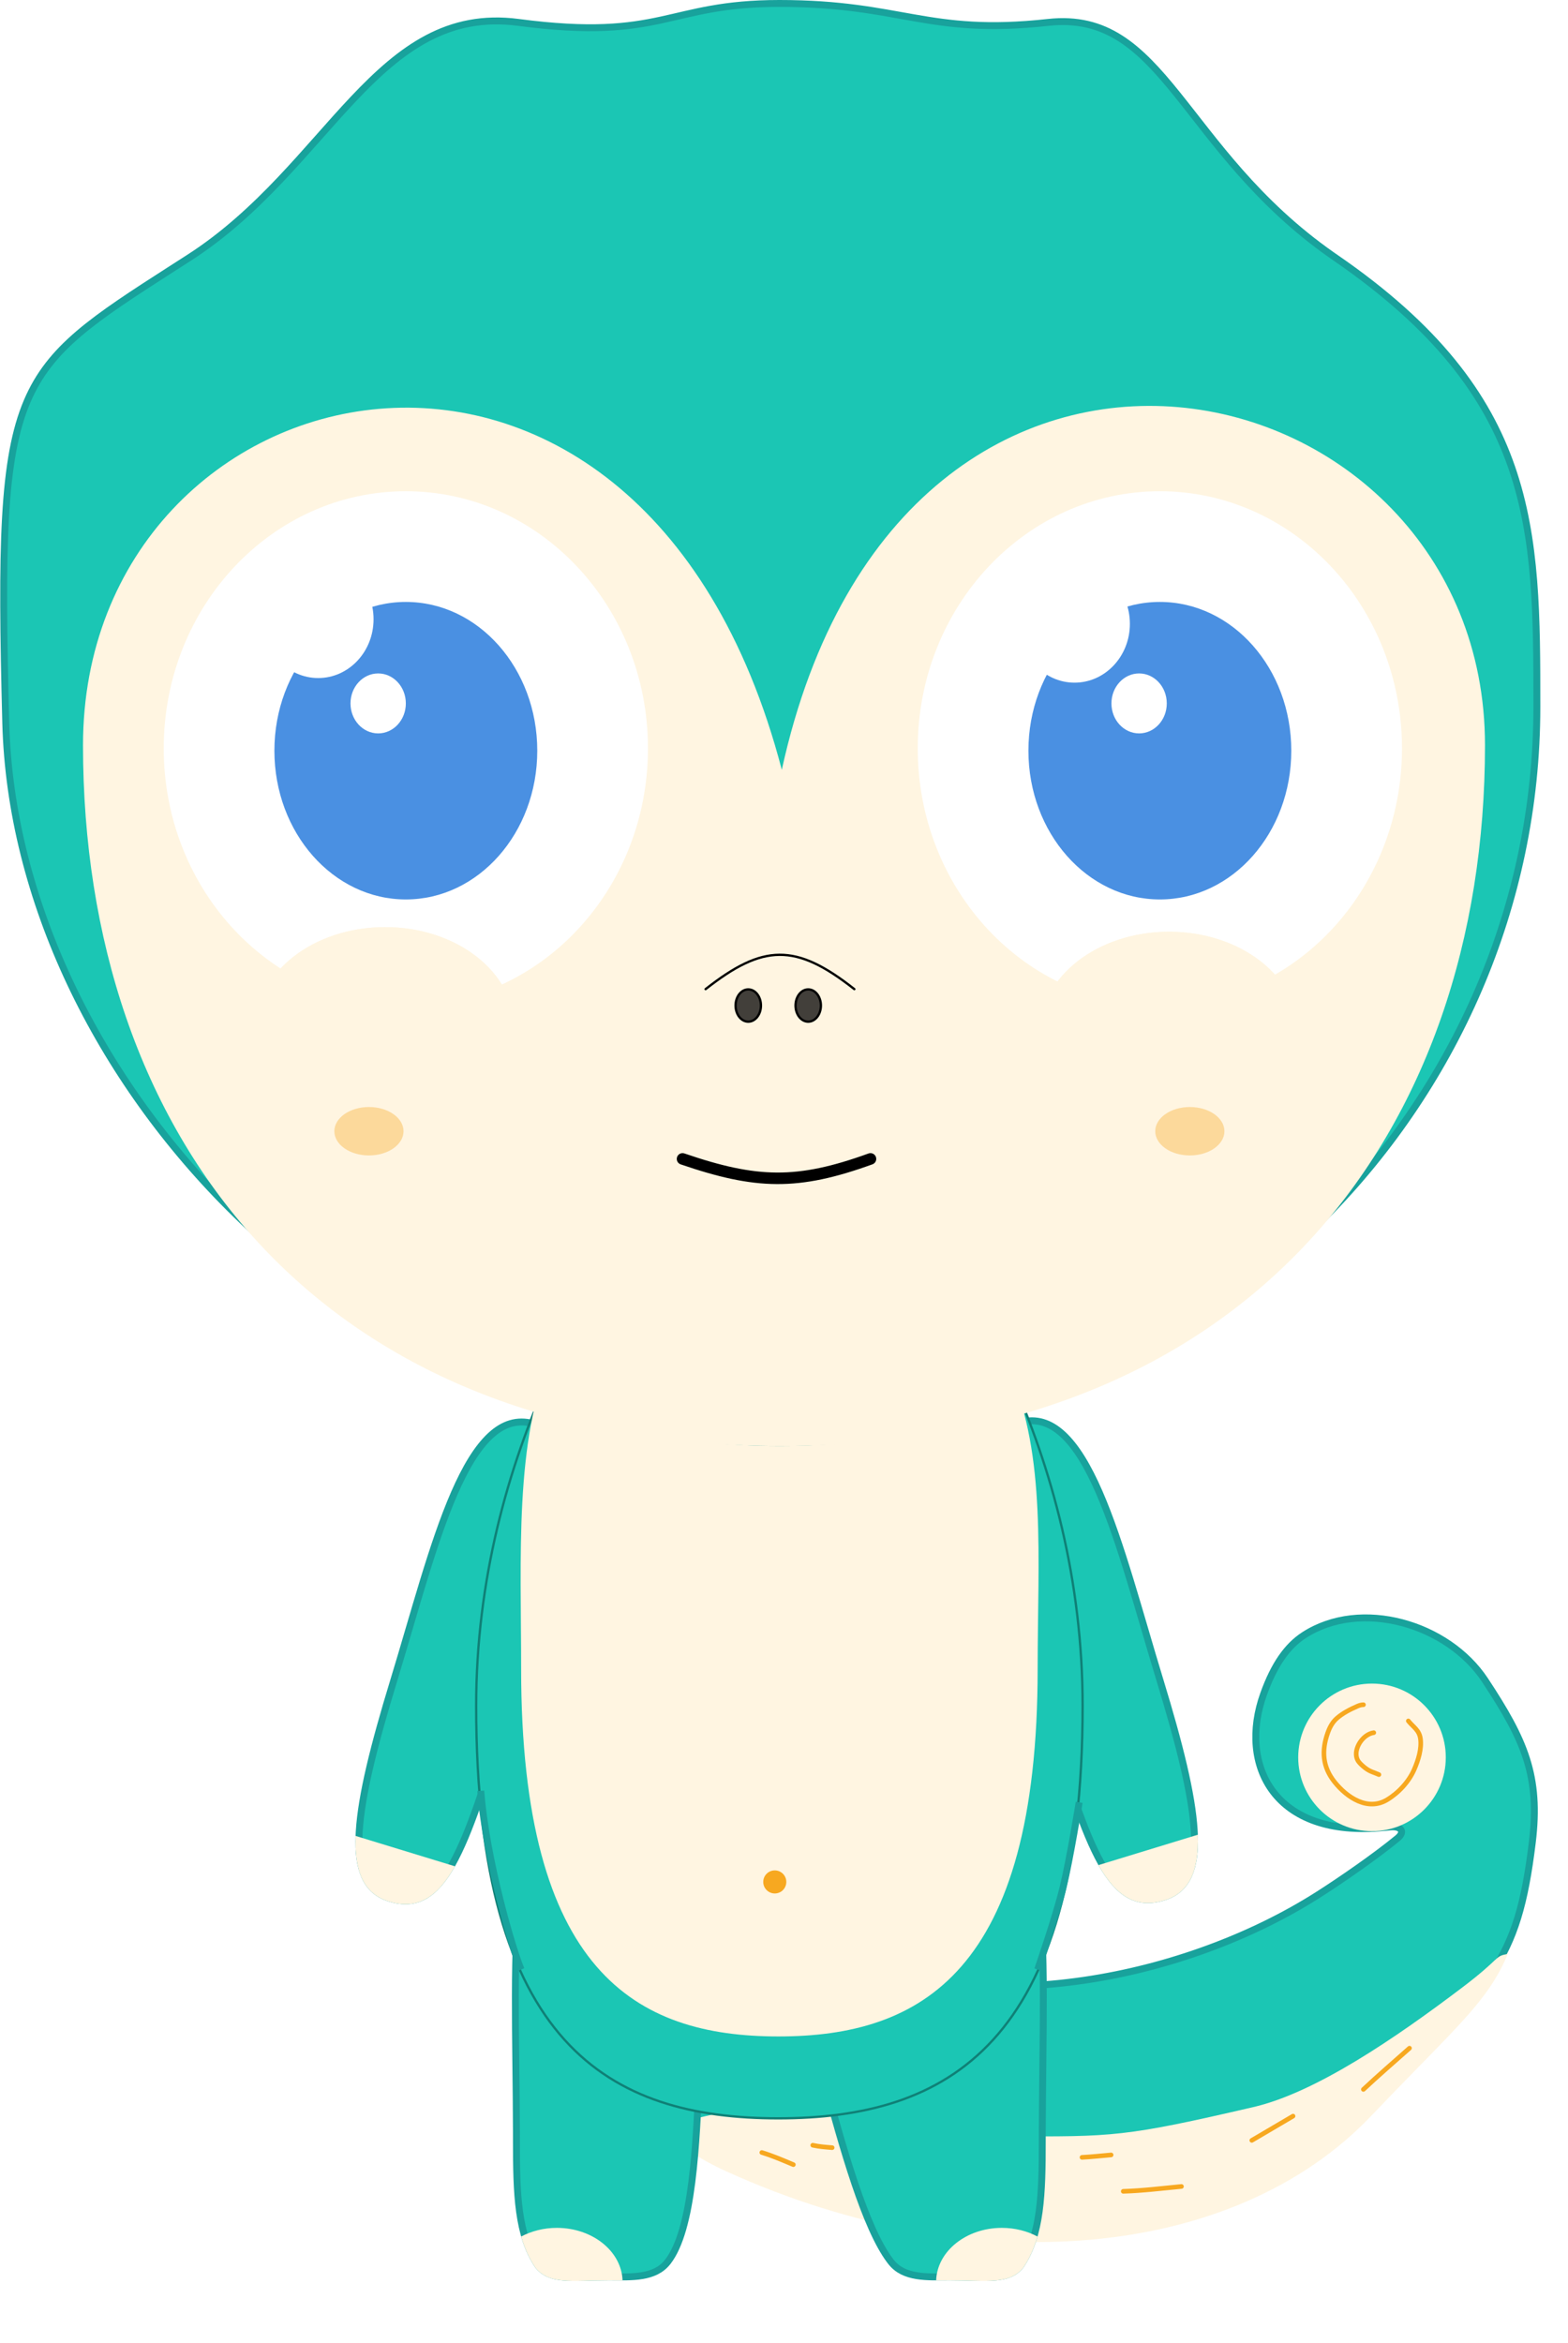
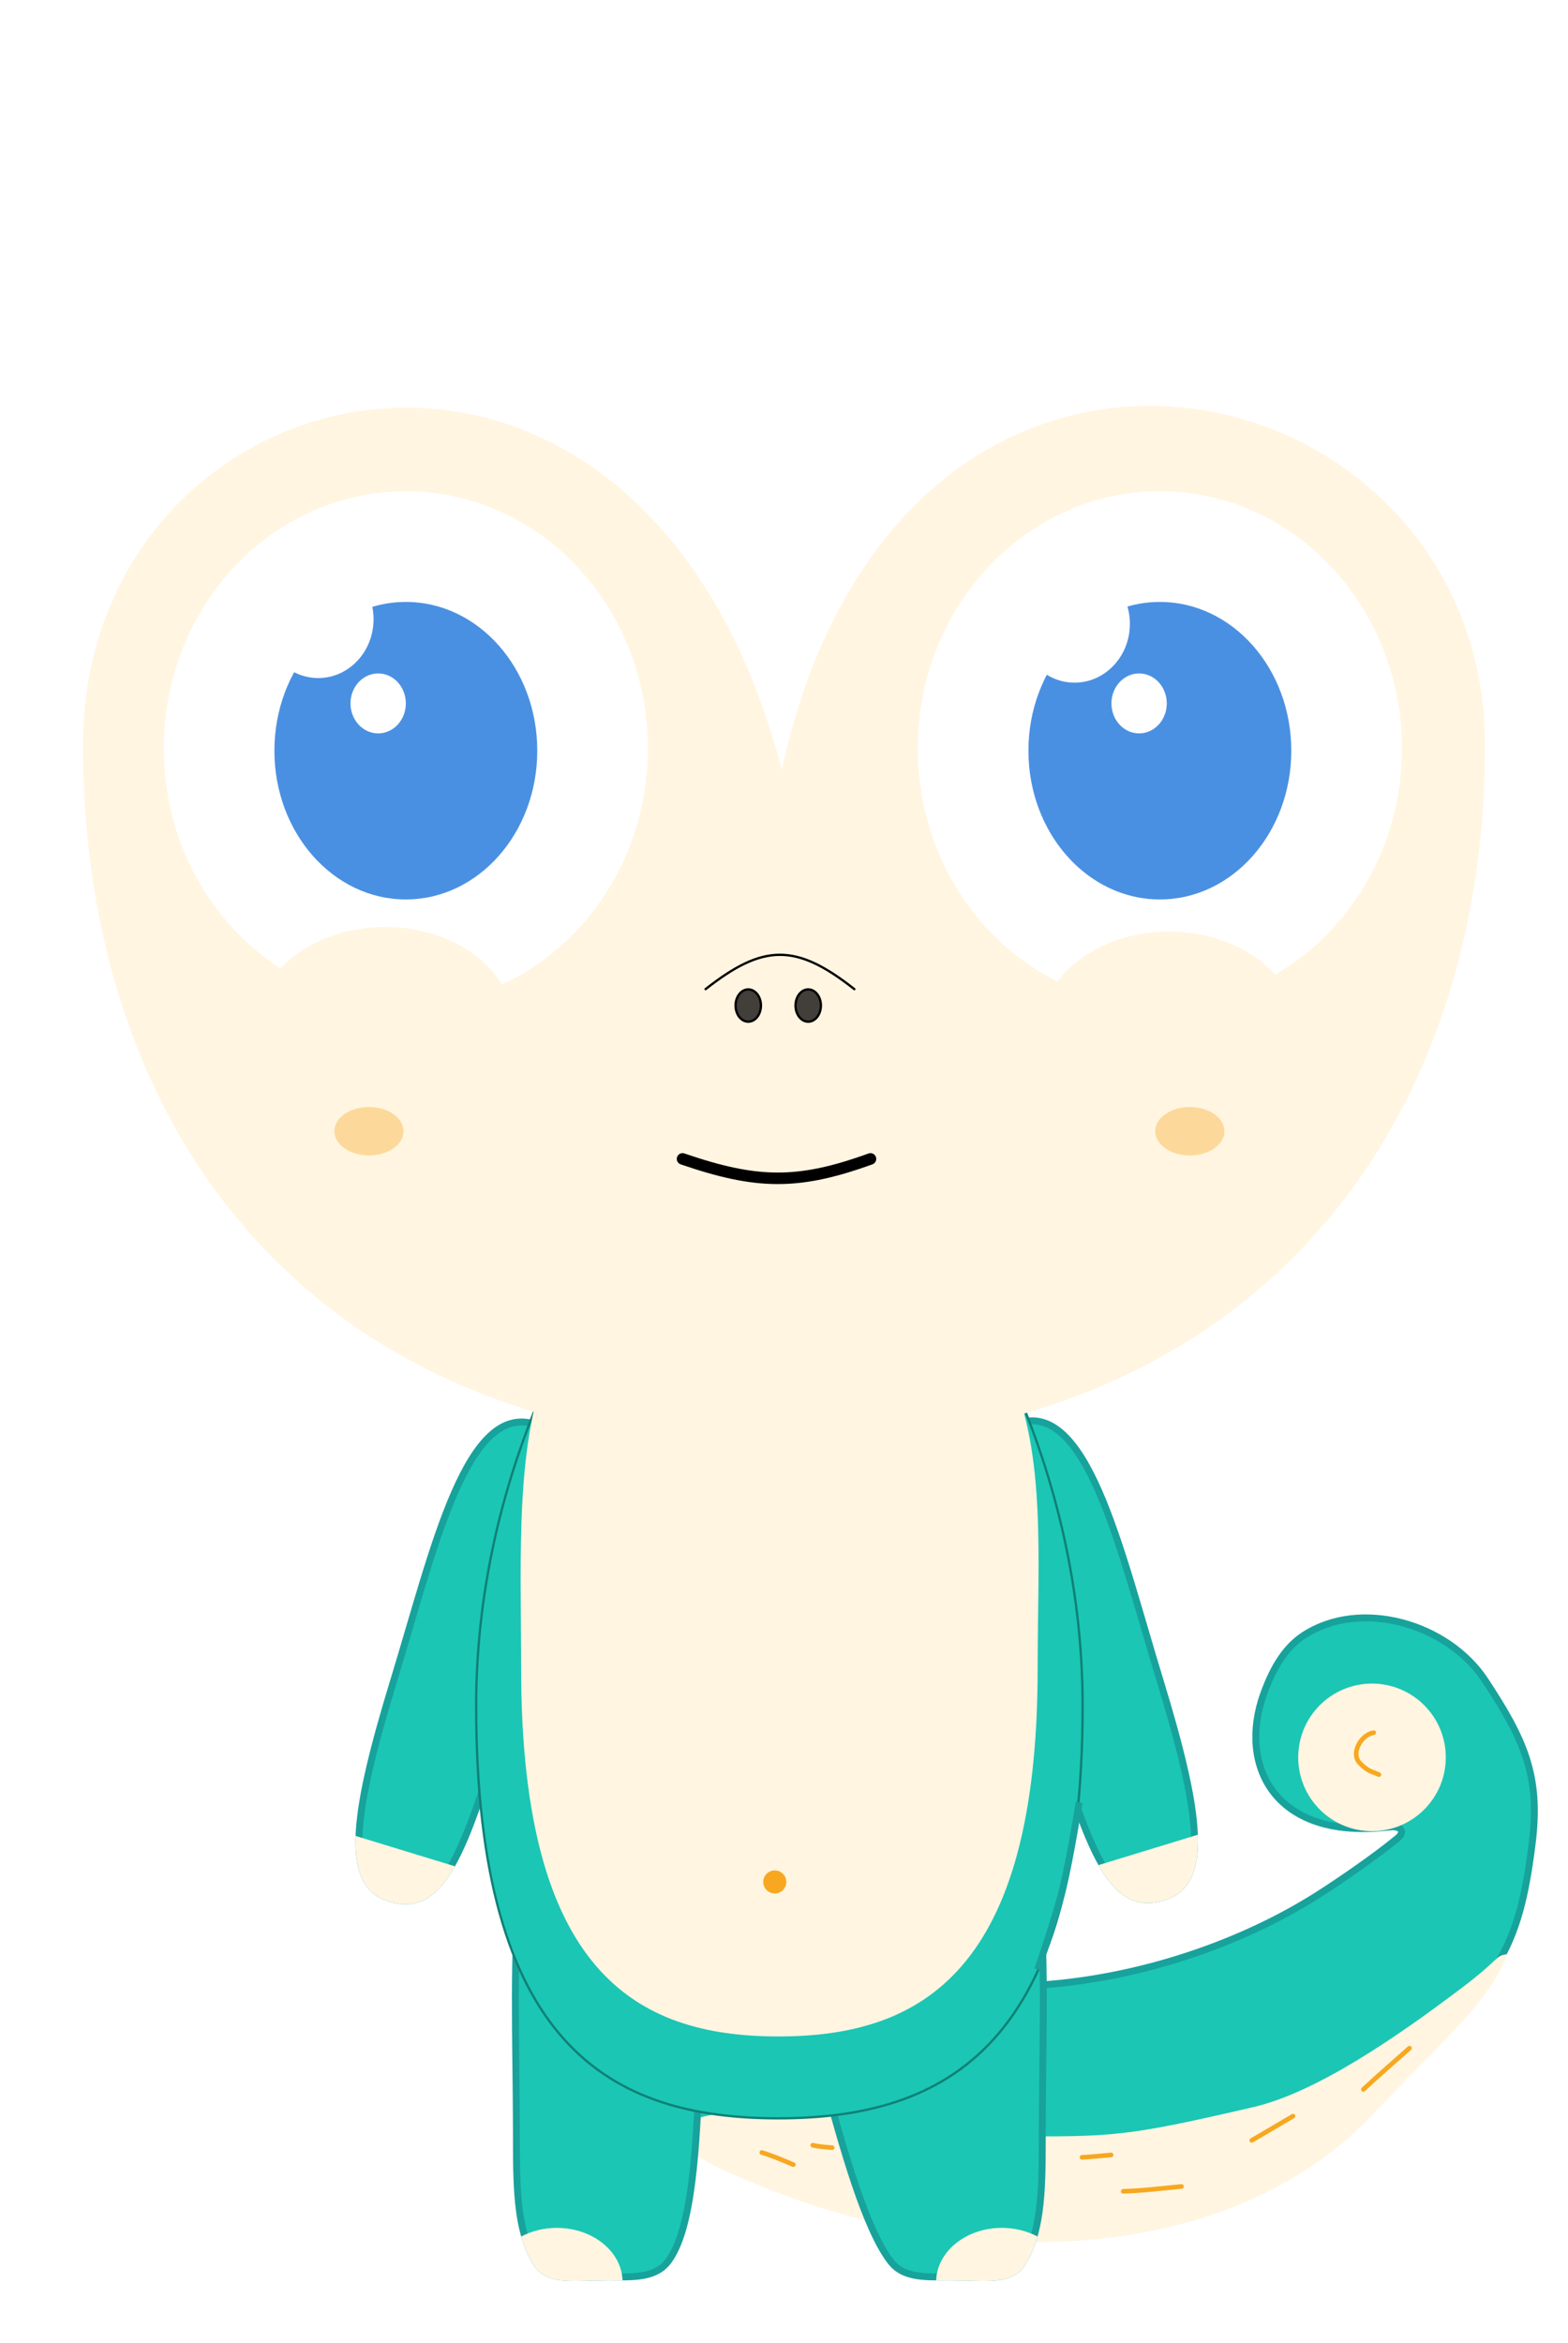
<svg xmlns="http://www.w3.org/2000/svg" width="680" height="1016" viewBox="0 0 680 1016" fill="none">
  <path fill-rule="evenodd" clip-rule="evenodd" d="M548 734.5C552.561 721.815 558.232 713.737 565.49 709.027C590.142 693.032 627.81 703.976 644 728.5C661.178 754.522 668.05 770.053 664.5 799C658 852 647 859 595 913.5C536.258 975.066 423.862 986.35 316 937.5C287.14 924.43 276.251 909.089 288.592 878.523C300.932 847.957 334.332 833.774 363.192 846.844C427.263 875.861 514.786 857.737 571.563 821.616C581.693 815.171 596.668 804.804 606.085 797.046C609.643 794.115 607.421 791.629 602.842 792.16C601.724 792.29 601.389 792.277 600.269 792.39C552.425 797.189 536.962 765.2 548 734.5Z" fill="#1BC6B4" stroke="#18A29C" stroke-width="3" stroke-linecap="round" />
  <path fill-rule="evenodd" clip-rule="evenodd" d="M653.908 847.194C651.283 847.802 650.709 847.645 648.134 850.065C645.804 852.255 642.1 855.735 634.5 861.5C605.059 883.831 570.5 907.394 543.5 913.644C487.767 926.546 483.178 926.521 436.51 926.277C429.169 926.238 420.787 926.194 411 926.194C399.833 926.194 388.213 922.87 376.249 919.447C359.07 914.532 341.182 909.414 322.908 913.644L288 921.725C293.258 929.596 302.55 935.87 315.408 941.694C423.27 990.544 535.667 979.26 594.408 917.694C601.384 910.383 607.606 904.001 613.169 898.296C635.404 875.49 646.77 864.5 653.908 847.194Z" fill="#FFF5E1" />
  <circle cx="595" cy="762" r="32" fill="#FFF5E1" />
  <path d="M542.876 928.062L560.759 917.542" stroke="#F7A820" stroke-width="2" stroke-linecap="round" />
  <path d="M591.266 905.971C597.782 899.85 604.573 894.026 611.254 888.087" stroke="#F7A820" stroke-width="2" stroke-linecap="round" />
-   <path d="M591.301 739.173C590.376 739.173 589.59 739.404 588.732 739.775C585.627 741.119 582.3 742.811 579.75 745.055C577.795 746.775 576.631 749.015 575.781 751.433C573.076 759.133 573.527 766.1 578.775 772.675C584.139 779.396 593.184 785.444 601.594 780.347C606.529 777.356 611.006 772.538 613.305 767.236C615.034 763.251 616.632 758.257 615.998 753.842C615.467 750.144 612.876 748.841 610.754 746.189" stroke="#F7A820" stroke-width="2" stroke-linecap="round" />
  <path d="M595.765 751.291C592.051 751.822 588.87 755.655 588.254 759.264C587.973 760.909 588.238 762.696 589.317 764.012C590.138 765.014 591.225 765.95 592.24 766.722C594.21 768.223 595.887 768.498 597.998 769.468" stroke="#F7A820" stroke-width="2" stroke-linecap="round" />
  <path d="M449.98 814.795C436.783 817.464 426.942 817.678 419.657 818.29C412.253 818.912 407.783 819.938 404.492 823.824L404.178 824.21C403.061 825.625 401.799 826.431 400.287 826.577C398.895 826.712 397.517 826.253 396.25 825.747C393.601 824.69 390.652 823.112 386.218 822.696C377.762 821.904 363.553 825.418 337.918 848.011C338.654 848.5 339.313 849.19 339.902 849.957C341.694 852.289 343.475 856.159 345.271 860.98C348.887 870.686 352.802 884.922 357.028 900.298C361.265 915.712 365.825 932.315 370.749 946.871C375.537 961.024 380.606 973.041 385.945 980.148L386.463 980.82C389.235 984.333 393.037 985.964 397.491 986.703C402.007 987.452 406.97 987.258 412.025 987.258C416.122 987.258 419.802 987.384 423.05 987.454C426.32 987.524 429.145 987.538 431.634 987.326C436.536 986.909 439.935 985.638 442.604 982.356C451.512 969.135 452 951.153 452 928.5L452.006 924.419C452.116 883.073 453.788 844.161 449.98 814.795Z" fill="#1BC6B4" stroke="#18A29C" stroke-width="3" />
  <path d="M434.466 966C419.02 966 406.446 976.132 405.981 988.775C407.997 988.787 410.026 988.758 412.025 988.758C428.327 988.758 437.755 990.76 443.81 983.252C446.563 979.179 448.537 974.677 449.95 969.769C445.492 967.385 440.175 966 434.466 966Z" fill="#FFF5E1" />
  <path d="M286.027 834.924C286.068 834.937 286.109 834.951 286.149 834.964C286.163 835.016 286.176 835.065 286.192 835.108C286.347 835.524 286.641 835.789 286.752 835.887C286.91 836.026 287.094 836.157 287.28 836.277C288.006 836.748 289.358 837.443 291.568 838.461C295.236 840.149 301.476 842.815 311.688 846.963C311.591 847.049 311.495 847.139 311.4 847.231C310.29 848.322 309.407 849.844 308.682 851.625C307.951 853.419 307.342 855.563 306.826 857.979C304.774 867.588 304.045 882.193 303.341 898.023C302.633 913.926 301.949 931.154 300.022 946.216C299.06 953.743 297.791 960.687 296.069 966.624C294.396 972.392 292.32 977.118 289.753 980.498L289.503 980.82C286.731 984.333 282.929 985.964 278.475 986.703C273.959 987.452 268.996 987.258 263.94 987.258C259.844 987.258 256.164 987.384 252.916 987.454C249.646 987.524 246.821 987.538 244.332 987.326C239.43 986.909 236.031 985.638 233.362 982.356C224.454 969.135 223.966 951.153 223.966 928.5L223.96 924.419C223.85 883.166 222.185 844.337 225.96 814.994C257.419 825.432 268.346 829.058 286.027 834.924Z" fill="#1BC6B4" stroke="#18A29C" stroke-width="3" />
  <path d="M241.5 966C256.946 966 269.52 976.132 269.984 988.775C267.969 988.787 265.94 988.758 263.94 988.758C247.639 988.758 238.211 990.76 232.156 983.252C229.402 979.179 227.429 974.677 226.016 969.769C230.474 967.385 235.791 966 241.5 966Z" fill="#FFF5E1" />
  <path d="M441.74 616.957C434.964 619.028 431.163 624.018 429.546 631.534C427.909 639.146 428.563 649.208 430.735 660.988C435.078 684.54 445.323 714.183 454.233 743.326C463.135 772.444 469.929 794.212 477.562 807.782C481.37 814.553 485.291 819.098 489.619 821.53C493.876 823.921 498.704 824.365 504.6 822.562C509.782 820.978 513.28 817.893 515.414 813.217C517.449 808.759 518.28 802.773 517.959 795.115L517.879 793.561C516.939 777.972 511.551 756.37 503.004 728.415C494.09 699.257 486.234 668.899 476.656 646.948C471.868 635.973 466.727 627.295 460.951 621.959C455.436 616.863 449.409 614.857 442.419 616.76L441.74 616.957Z" fill="#1BC6B4" stroke="#18A29C" stroke-width="3" />
  <path d="M476.366 808.712C484.069 822.315 492.665 827.779 505.038 823.997C515.745 820.723 520.043 811.317 519.473 795.532L476.366 808.712Z" fill="#FFF5E1" />
  <path d="M231.936 617.475C238.712 619.546 242.513 624.536 244.129 632.052C245.766 639.664 245.112 649.726 242.94 661.506C238.598 685.058 228.353 714.701 219.443 743.844C210.541 772.962 203.746 794.73 196.113 808.3C192.305 815.071 188.384 819.616 184.056 822.048C179.799 824.439 174.972 824.883 169.076 823.08C163.894 821.496 160.396 818.411 158.261 813.735C156.227 809.278 155.395 803.291 155.717 795.633L155.797 794.079C156.736 778.49 162.125 756.888 170.671 728.933C179.586 699.775 187.442 669.417 197.019 647.466C201.808 636.491 206.949 627.813 212.724 622.477C218.24 617.381 224.266 615.375 231.256 617.278L231.936 617.475Z" fill="#1BC6B4" stroke="#18A29C" stroke-width="3" />
  <path d="M197.31 809.23C189.606 822.833 181.011 828.297 168.638 824.515C157.93 821.241 153.632 811.835 154.202 796.05L197.31 809.23Z" fill="#FFF5E1" />
  <path d="M437.67 595.5C456.178 636.311 469.5 685.315 469.5 739.631C469.5 813.484 454.607 858.175 430.719 884.406C406.843 910.623 373.887 918.5 337.5 918.5C301.114 918.5 268.409 910.623 244.783 884.408C221.143 858.177 206.5 813.486 206.5 739.631C206.5 685.539 220.048 636.45 238.74 595.5C277.554 595.508 297.51 596.98 310.21 597.717C322.898 598.453 328.403 598.459 338.197 595.523C348.778 599.075 355.802 599.066 369.063 598.177C382.331 597.287 401.898 595.511 437.67 595.5Z" fill="#1BC6B4" stroke="#0F8076" />
  <path d="M450 723.56C450 854.946 399.432 883 337.576 883C275.72 883 226 854.946 226 723.56C226 675.29 223.061 624.499 239 588C305.251 588 321.535 600.256 338.175 595C356.113 601.348 376.915 595 438 595C453.783 631.377 450 675.091 450 723.56Z" fill="#FFF5E1" />
  <path d="M487.122 950.153C495.588 949.897 503.943 948.852 512.369 948.049" stroke="#F7A820" stroke-width="2" stroke-linecap="round" />
  <path d="M330.379 933.322C335.135 934.78 339.487 936.659 344.054 938.582" stroke="#F7A820" stroke-width="2" stroke-linecap="round" />
  <path d="M352.47 930.166C355.319 930.799 357.996 930.977 360.886 931.218" stroke="#F7A820" stroke-width="2" stroke-linecap="round" />
  <path d="M469.238 935.426C473.454 935.204 477.658 934.739 481.862 934.374" stroke="#F7A820" stroke-width="2" stroke-linecap="round" />
  <path d="M335.135 813.632C334.585 814.159 332.825 815.331 333.502 816.242C334.327 817.351 336.426 817.855 337.647 818.405" stroke="#F7A820" stroke-width="4" stroke-linecap="round" />
  <path d="M336.98 815.237H337.076" stroke="#F7A820" stroke-width="4" stroke-linecap="round" />
  <circle cx="336" cy="816" r="5" fill="#F7A820" />
-   <path d="M208.5 776.5C210.811 806.769 222.5 846 226 854" stroke="#18A29C" stroke-width="3" />
  <path d="M468 781.5C468 781.5 464.155 805.513 461 818.5C457.891 831.298 450 854 450 854" stroke="#18A29C" stroke-width="3" />
-   <path d="M338 1.5C364.654 1.5 380.573 4.962 396.46 7.738C412.415 10.527 428.248 12.601 454.509 9.718C467.206 8.324 477.068 11.053 485.796 16.607C494.586 22.202 502.281 30.696 510.55 40.961C526.777 61.104 544.993 87.803 577.587 110.651L579.15 111.736C622.948 141.847 644.71 171.25 655.583 202.643C666.485 234.12 666.5 267.729 666.5 306.5C666.5 478.795 523.31 625.5 338 625.5C152.701 625.5 6.478 465.656 2.499 313.461C1.499 275.206 1.149 246.576 2.396 224.35C3.642 202.12 6.481 186.415 11.79 173.963C21.724 150.663 40.397 138.445 74.884 116.324L81.994 111.762C112.436 92.201 133.004 64.304 153.422 42.738C173.927 21.08 194.306 5.7 224.804 9.714C256.222 13.85 272.307 11.787 286.745 8.665C301.085 5.564 313.52 1.5 338 1.5Z" fill="#1BC6B4" stroke="#18A29C" stroke-width="3" />
  <path d="M644 323.142C644 490.691 542.591 627 339.046 627C135.5 627 36 490.691 36 323.142C36 155.593 277.482 98.152 339.046 333.787C391.064 96.216 644 155.593 644 323.142Z" fill="#FFF5E1" />
  <path d="M296 502.5C328.061 513.48 345.906 513.95 377.5 502.5" stroke="black" stroke-width="5" stroke-linecap="round" />
  <g filter="url(#filter0_i_1669_162202)">
    <path d="M281 320.5C281 382.08 233.99 432 176 432C118.01 432 71 382.08 71 320.5C71 258.92 118.01 209 176 209C233.99 209 281 258.92 281 320.5Z" fill="white" />
    <path d="M233 321.5C233 357.122 207.48 386 176 386C144.52 386 119 357.122 119 321.5C119 285.878 144.52 257 176 257C207.48 257 233 285.878 233 321.5Z" fill="#4A90E2" />
    <path d="M162 264.5C162 278.583 151.255 290 138 290C124.745 290 114 278.583 114 264.5C114 250.417 124.745 239 138 239C151.255 239 162 250.417 162 264.5Z" fill="white" />
    <path d="M176 301C176 308.18 170.627 314 164 314C157.373 314 152 308.18 152 301C152 293.82 157.373 288 164 288C170.627 288 176 293.82 176 301Z" fill="white" />
  </g>
  <path d="M223 445.5C223 469.524 197.928 489 167 489C136.072 489 111 469.524 111 445.5C111 421.476 136.072 402 167 402C197.928 402 223 421.476 223 445.5Z" fill="#FFF5E1" />
  <path d="M223 445.5C223 469.524 197.928 489 167 489C136.072 489 111 469.524 111 445.5C111 421.476 136.072 402 167 402C197.928 402 223 421.476 223 445.5Z" fill="#FFF5E1" />
  <path d="M145 490.5C145 496.299 151.716 501 160 501C168.284 501 175 496.299 175 490.5C175 484.701 168.284 480 160 480C151.716 480 145 484.701 145 490.5Z" fill="#F7A820" fill-opacity="0.36" />
  <g filter="url(#filter1_i_1669_162202)">
    <path d="M608 320.5C608 382.08 560.99 432 503 432C445.01 432 398 382.08 398 320.5C398 258.92 445.01 209 503 209C560.99 209 608 258.92 608 320.5Z" fill="white" />
    <path d="M560 321.5C560 357.122 534.48 386 503 386C471.52 386 446 357.122 446 321.5C446 285.878 471.52 257 503 257C534.48 257 560 285.878 560 321.5Z" fill="#4A90E2" />
    <path d="M490 266.5C490 280.583 479.255 292 466 292C452.745 292 442 280.583 442 266.5C442 252.417 452.745 241 466 241C479.255 241 490 252.417 490 266.5Z" fill="white" />
    <path d="M506 301C506 308.18 500.627 314 494 314C487.373 314 482 308.18 482 301C482 293.82 487.373 288 494 288C500.627 288 506 293.82 506 301Z" fill="white" />
  </g>
  <path d="M563 447.5C563 471.524 537.928 491 507 491C476.072 491 451 471.524 451 447.5C451 423.476 476.072 404 507 404C537.928 404 563 423.476 563 447.5Z" fill="#FFF5E1" />
  <path d="M563 447.5C563 471.524 537.928 491 507 491C476.072 491 451 471.524 451 447.5C451 423.476 476.072 404 507 404C537.928 404 563 423.476 563 447.5Z" fill="#FFF5E1" />
  <path d="M531 490.5C531 496.299 524.284 501 516 501C507.716 501 501 496.299 501 490.5C501 484.701 507.716 480 516 480C524.284 480 531 484.701 531 490.5Z" fill="#F7A820" fill-opacity="0.36" />
  <path d="M330 436C330 439.866 327.538 443 324.5 443C321.462 443 319 439.866 319 436C319 432.134 321.462 429 324.5 429C327.538 429 330 432.134 330 436Z" fill="black" fill-opacity="0.74" />
  <path d="M356 436C356 439.866 353.538 443 350.5 443C347.462 443 345 439.866 345 436C345 432.134 347.462 429 350.5 429C353.538 429 356 432.134 356 436Z" fill="black" fill-opacity="0.74" />
  <path d="M306 428.886C330.911 409.3 345.026 408.778 370.5 428.886M330 436C330 439.866 327.538 443 324.5 443C321.462 443 319 439.866 319 436C319 432.134 321.462 429 324.5 429C327.538 429 330 432.134 330 436ZM356 436C356 439.866 353.538 443 350.5 443C347.462 443 345 439.866 345 436C345 432.134 347.462 429 350.5 429C353.538 429 356 432.134 356 436Z" stroke="black" stroke-linecap="round" />
  <defs>
    <filter id="filter0_i_1669_162202" x="71" y="209" width="210" height="227" filterUnits="userSpaceOnUse" color-interpolation-filters="sRGB">
      <feFlood flood-opacity="0" result="BackgroundImageFix" />
      <feBlend mode="normal" in="SourceGraphic" in2="BackgroundImageFix" result="shape" />
      <feColorMatrix in="SourceAlpha" type="matrix" values="0 0 0 0 0 0 0 0 0 0 0 0 0 0 0 0 0 0 127 0" result="hardAlpha" />
      <feOffset dy="4" />
      <feGaussianBlur stdDeviation="2" />
      <feComposite in2="hardAlpha" operator="arithmetic" k2="-1" k3="1" />
      <feColorMatrix type="matrix" values="0 0 0 0 0 0 0 0 0 0 0 0 0 0 0 0 0 0 0.25 0" />
      <feBlend mode="normal" in2="shape" result="effect1_innerShadow_1669_162202" />
    </filter>
    <filter id="filter1_i_1669_162202" x="398" y="209" width="210" height="227" filterUnits="userSpaceOnUse" color-interpolation-filters="sRGB">
      <feFlood flood-opacity="0" result="BackgroundImageFix" />
      <feBlend mode="normal" in="SourceGraphic" in2="BackgroundImageFix" result="shape" />
      <feColorMatrix in="SourceAlpha" type="matrix" values="0 0 0 0 0 0 0 0 0 0 0 0 0 0 0 0 0 0 127 0" result="hardAlpha" />
      <feOffset dy="4" />
      <feGaussianBlur stdDeviation="2" />
      <feComposite in2="hardAlpha" operator="arithmetic" k2="-1" k3="1" />
      <feColorMatrix type="matrix" values="0 0 0 0 0 0 0 0 0 0 0 0 0 0 0 0 0 0 0.25 0" />
      <feBlend mode="normal" in2="shape" result="effect1_innerShadow_1669_162202" />
    </filter>
  </defs>
</svg>